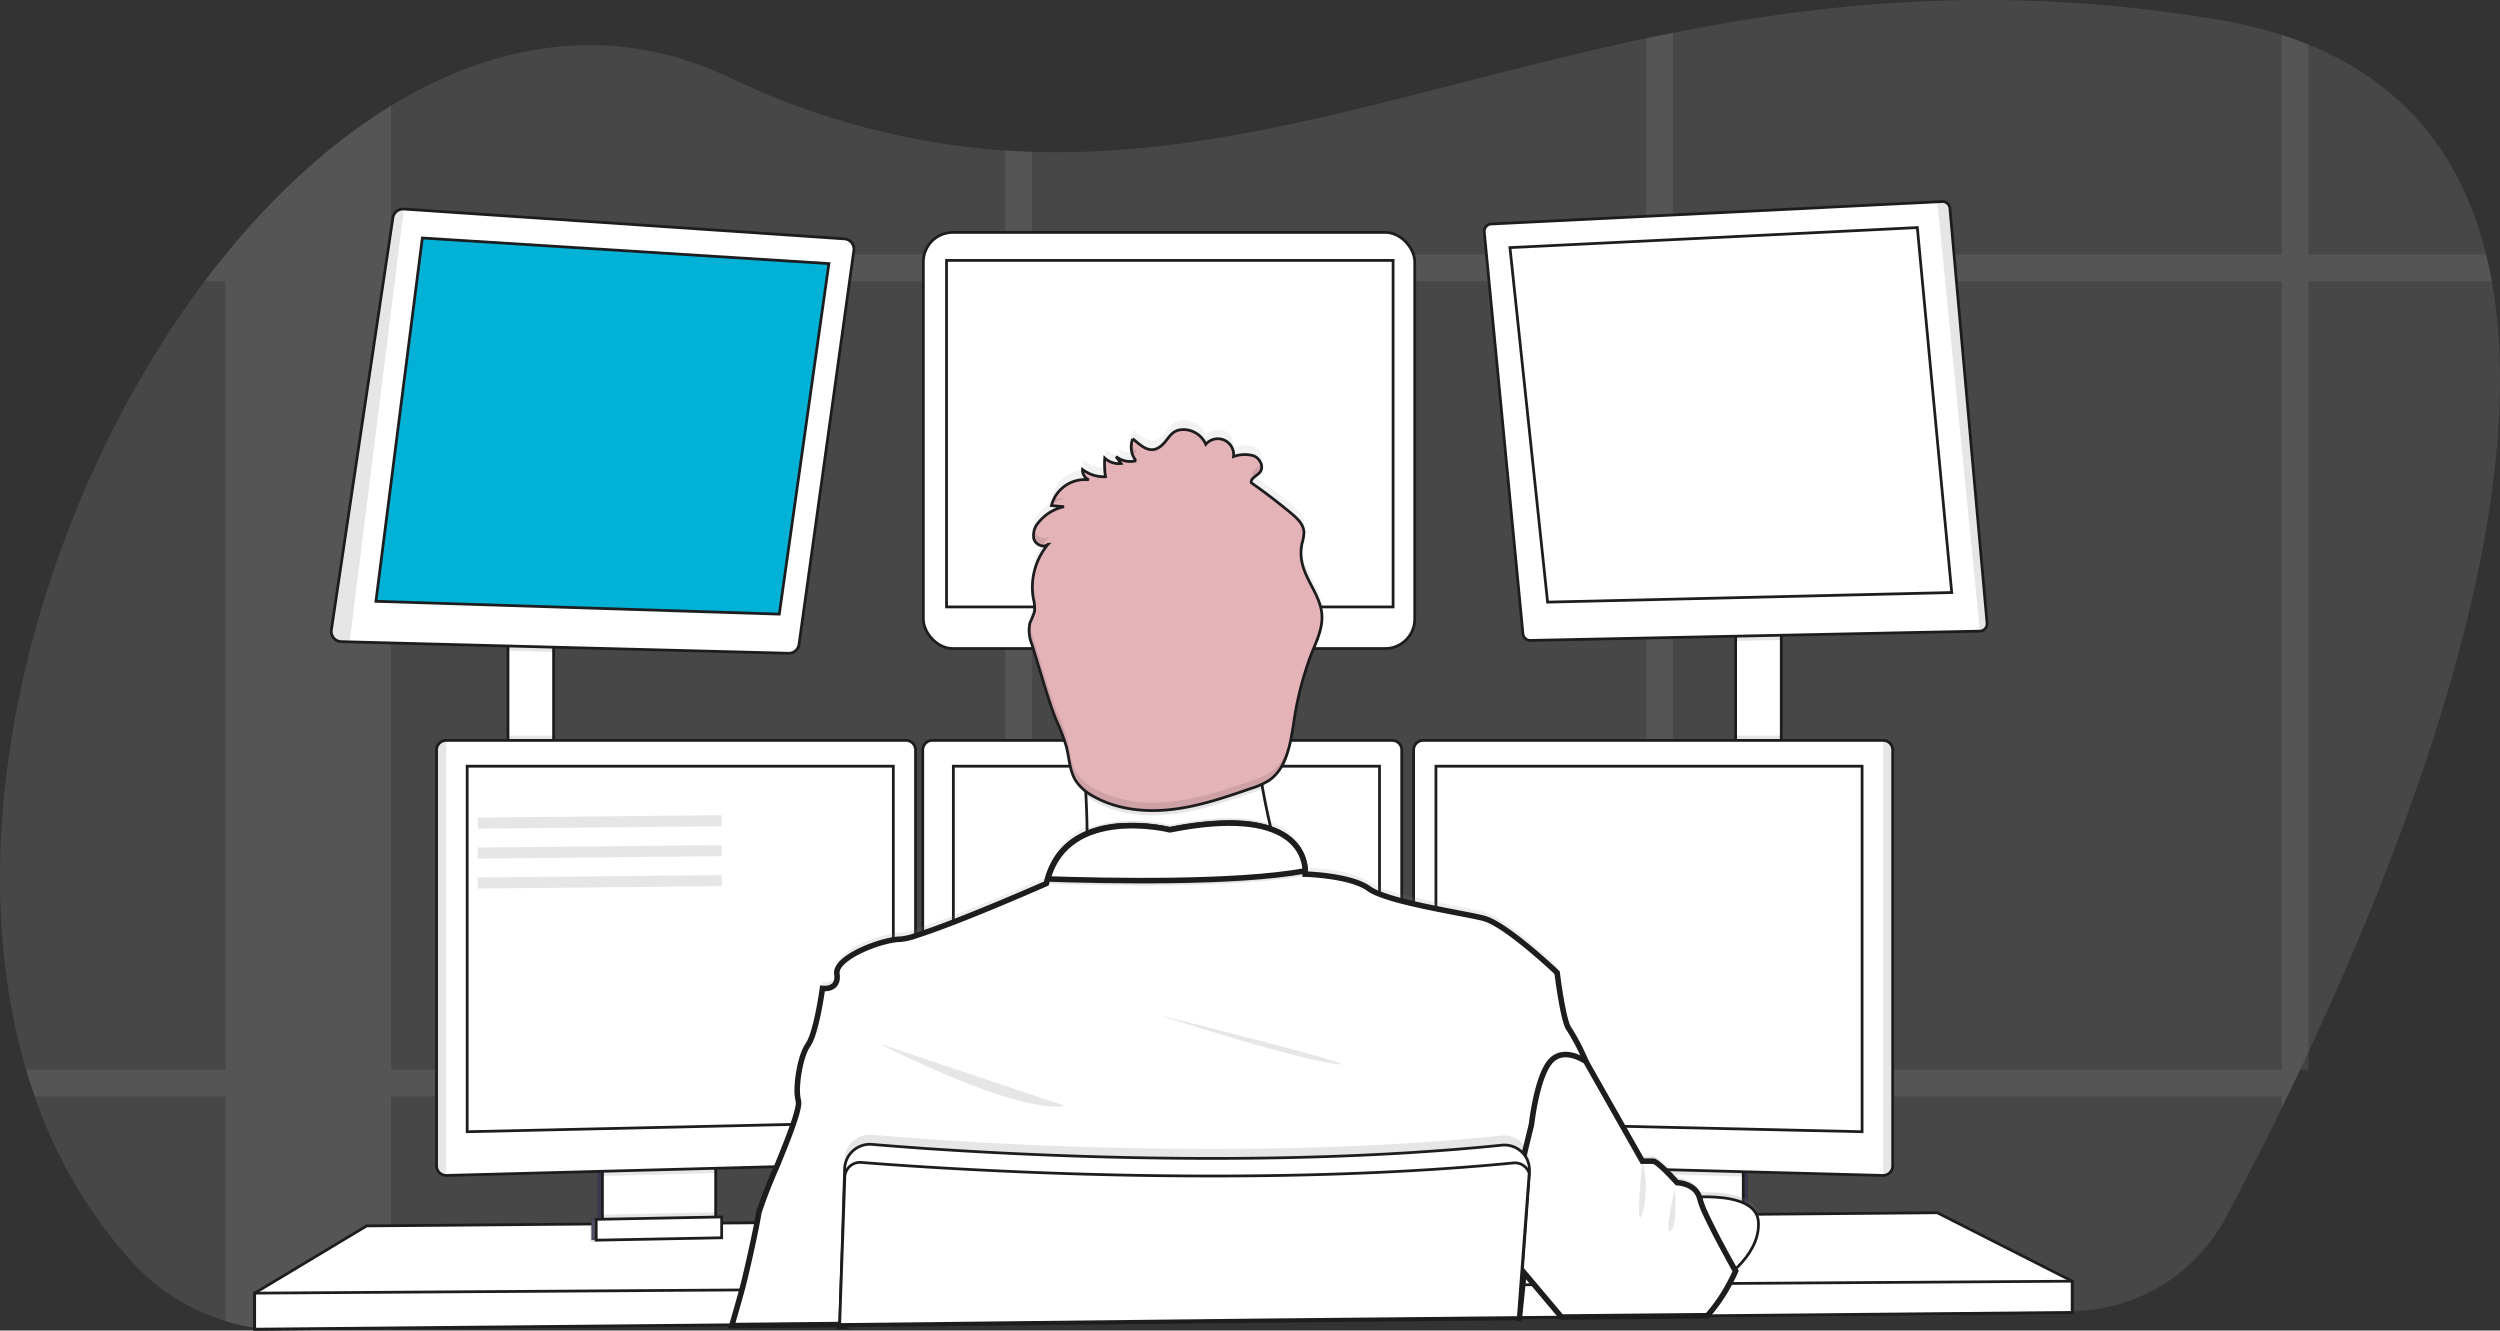
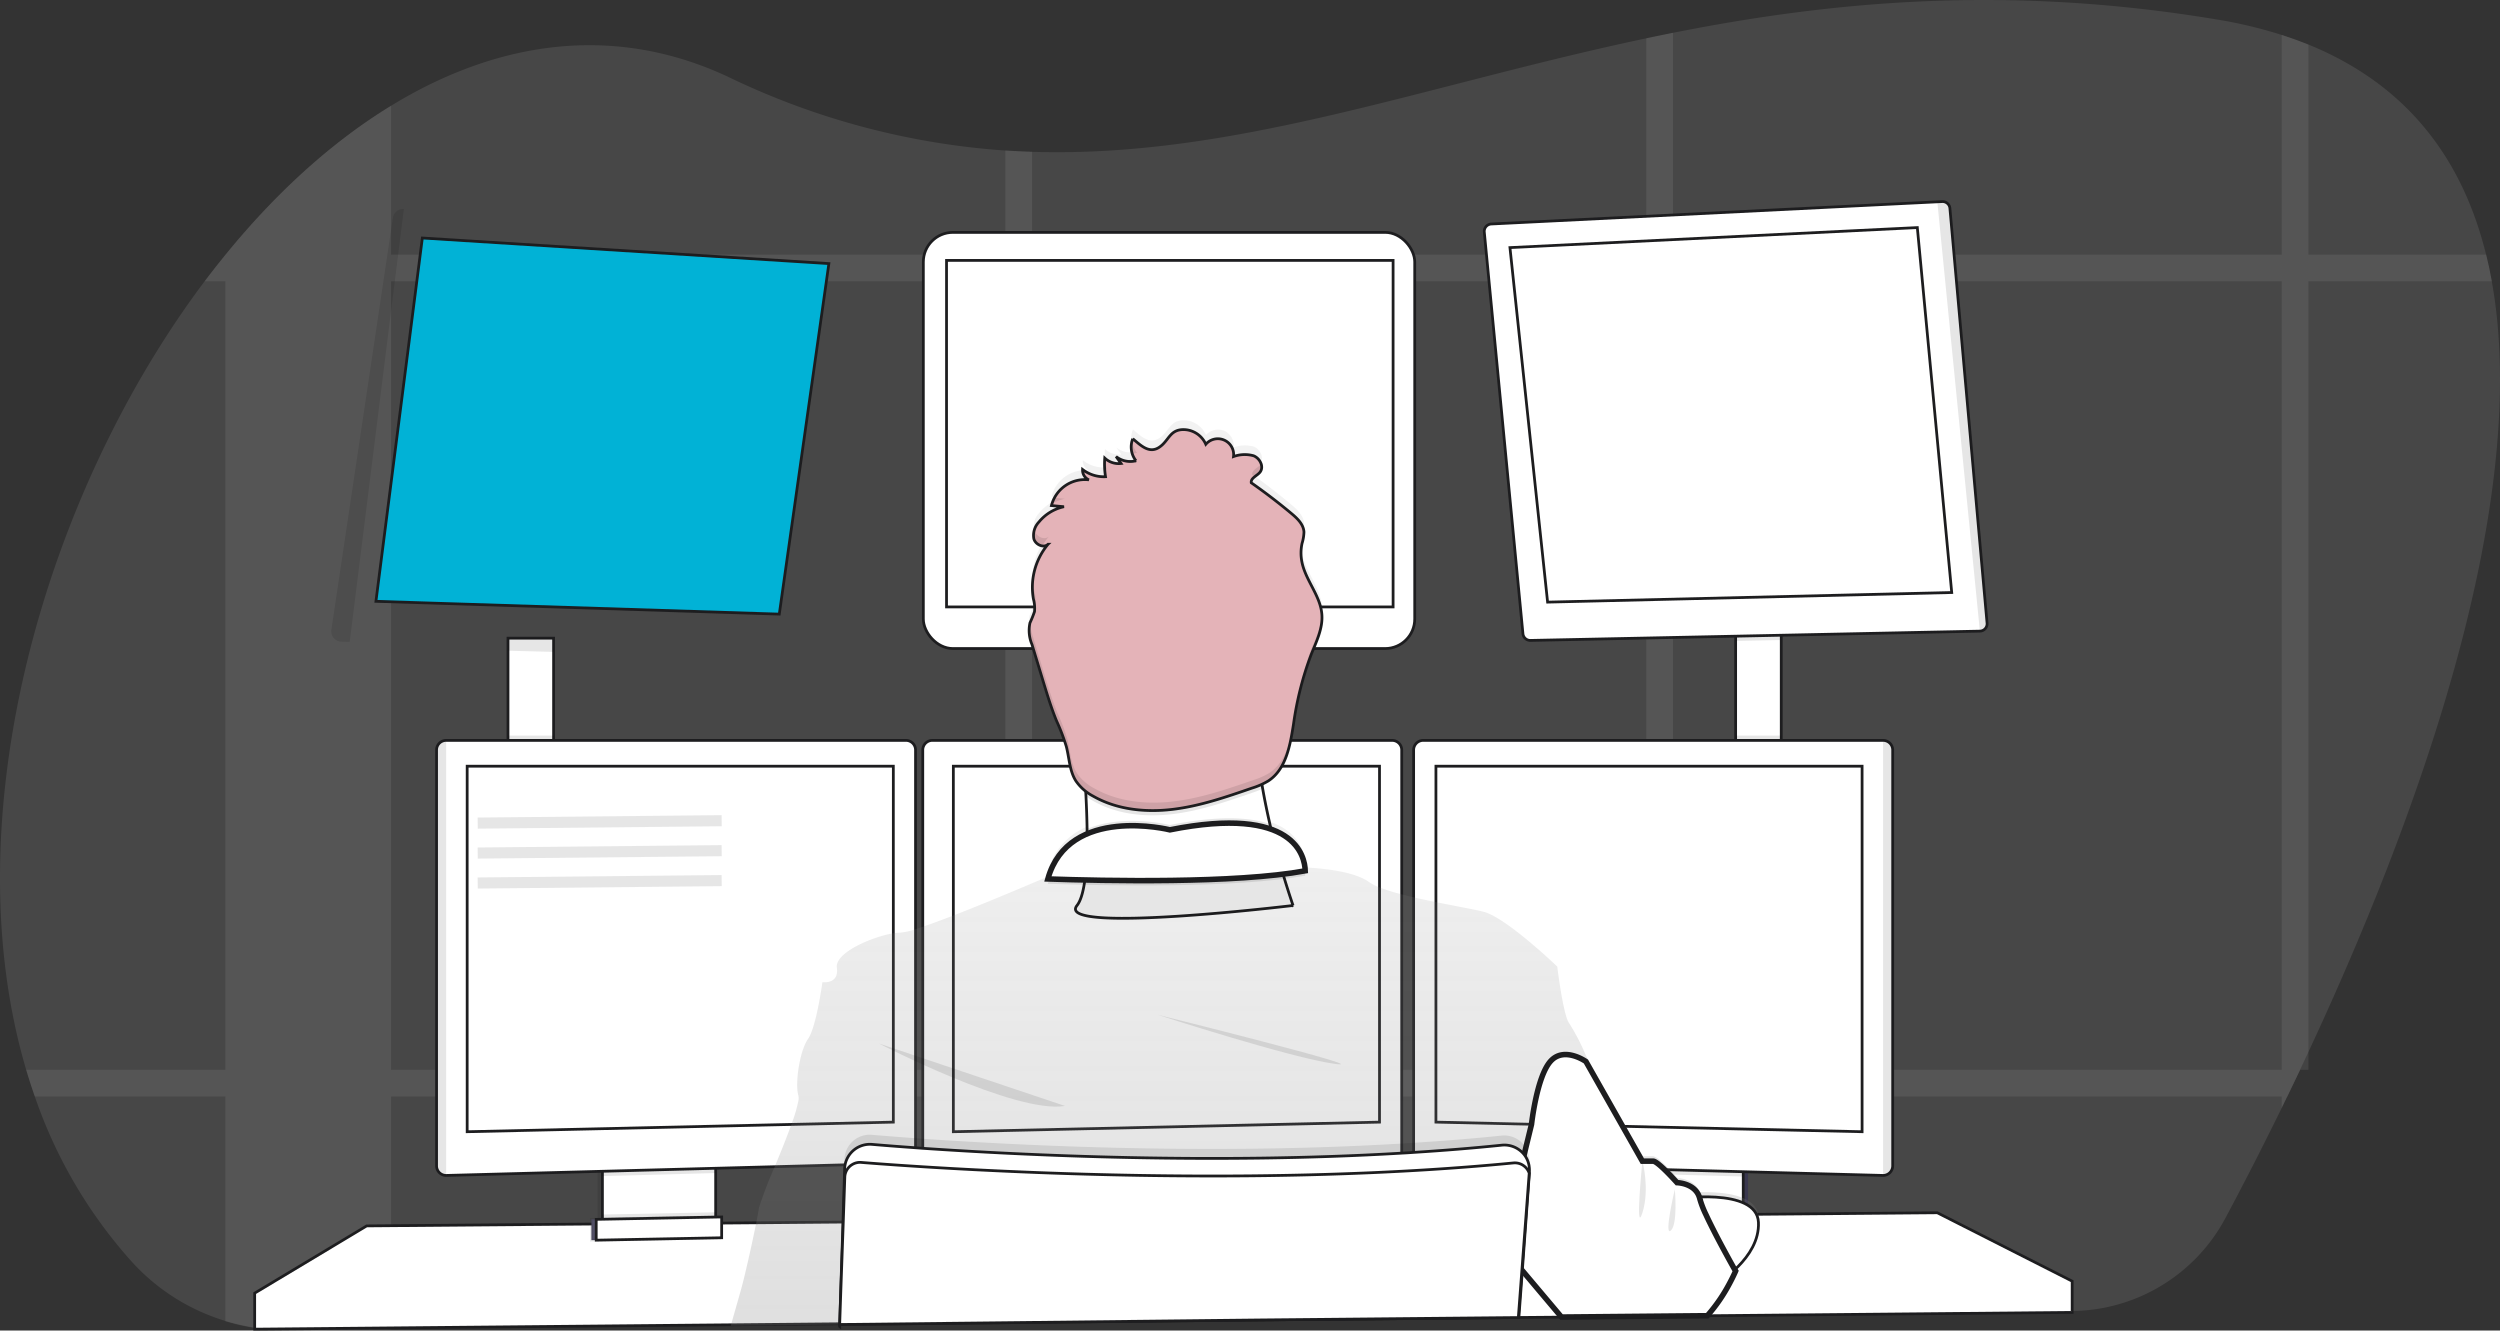
<svg xmlns="http://www.w3.org/2000/svg" width="450.979" height="240.023" viewBox="0 0 450.979 240.023">
  <rect x="0" y="0" width="450.979" height="240.023" fill="#333333" stroke="none" />
  <defs>
    <linearGradient id="linear-gradient" x1="0.5" y1="1" x2="0.5" y2="-0.001" gradientUnits="objectBoundingBox">
      <stop offset="0" stop-color="gray" stop-opacity="0.251" />
      <stop offset="0.54" stop-color="gray" stop-opacity="0.122" />
      <stop offset="1" stop-color="gray" stop-opacity="0.102" />
    </linearGradient>
  </defs>
  <g id="undraw_programming_2svr" transform="translate(-0.015 -0.032)">
    <path id="Path_22269" data-name="Path 22269" d="M495.766,362.72q-.754,1.624-1.5,3.2-1.169,2.456-2.308,4.816c-.338.7-.676,1.382-1,2.066-3.725,7.61-7.2,14.34-10.156,19.875a31.707,31.707,0,0,1-27.636,16.761l-65.68.715h-.693l-5.63.061-4.816.052-14.769.16h-.6l-7.519.082h-.23l-46.342.5-41.366.433-4.812.052-29.884.325h-.035l-19.381.208H211.2l-61.284.663-18.333.2a38.141,38.141,0,0,1-11.551-1.654,37.416,37.416,0,0,1-16.93-10.719,86.6,86.6,0,0,1-17.467-29.78q-.836-2.378-1.559-4.816c-13.344-45.108,2.923-103.3,32.2-142.248q1.841-2.443,3.742-4.764l.03-.035c9-11.053,19.1-20.287,29.854-26.852,19.057-11.655,40.17-14.938,60.938-5.154A136.314,136.314,0,0,0,260.72,200.1c1.607.1,3.214.182,4.812.23,36.48,1.148,70.669-12,110.818-20.481,1.6-.338,3.2-.671,4.816-.987,28.641-5.7,60.414-8.705,98.2-2.386a81.9,81.9,0,0,1,11.59,2.772q2.5.806,4.816,1.732c18.034,7.337,27.87,20.893,32.05,37.879q.593,2.365,1.026,4.812C536.252,264.531,514.55,322.489,495.766,362.72Z" transform="translate(-79.34 -172.91)" fill="#fff" opacity="0.1" />
    <g id="Group_32423" data-name="Group 32423" transform="translate(4.731 5.94)" opacity="0.1">
      <path id="Path_22270" data-name="Path 22270" d="M203.124,217V437.718l-18.333.2a38.144,38.144,0,0,1-11.551-1.654V243.852h.03C182.275,232.787,192.37,223.553,203.124,217Z" transform="translate(-137.297 -203.825)" fill="#dbdbdb" />
      <path id="Path_22271" data-name="Path 22271" d="M577.191,283.8H164.6q1.841-2.443,3.742-4.764V279H576.165Q576.758,281.352,577.191,283.8Z" transform="translate(-132.399 -238.973)" fill="#dbdbdb" />
      <path id="Path_22272" data-name="Path 22272" d="M1034.52,189.22V374.155h-1.5q-1.169,2.456-2.308,4.816c-.338.7-.676,1.382-1,2.066V187.47Q1032.2,188.276,1034.52,189.22Z" transform="translate(-622.821 -187.085)" fill="#dbdbdb" />
      <path id="Path_22273" data-name="Path 22273" d="M769.906,186.58V417.965l-4.816.052V187.567Q767.487,187.061,769.906,186.58Z" transform="translate(-472.815 -186.58)" fill="#dbdbdb" />
      <path id="Path_22274" data-name="Path 22274" d="M502.922,235.85V447.022l-4.812.052V235.62C499.717,235.724,501.324,235.785,502.922,235.85Z" transform="translate(-321.465 -214.381)" fill="#dbdbdb" />
      <path id="Path_22275" data-name="Path 22275" d="M500.442,618.52q-1.169,2.456-2.308,4.816H91.809q-.836-2.378-1.559-4.816Z" transform="translate(-90.25 -431.446)" fill="#dbdbdb" />
    </g>
    <rect id="Rectangle_8036" data-name="Rectangle 8036" width="8.229" height="24.973" transform="translate(91.651 115.152)" fill="#fff" stroke="#1d1d1f" stroke-width="0.5" />
    <rect id="Rectangle_8037" data-name="Rectangle 8037" width="8.229" height="26.419" transform="translate(313.109 113.852)" fill="#fff" stroke="#1d1d1f" stroke-width="0.5" />
    <path id="Path_22276" data-name="Path 22276" d="M433.959,517.493v5.63l-65.8.606-.7.013-25.007.229-.6.009-7.6.065h-.225l-46.333.429-76.057.706h-.065l-19.338.182h-.208l-85.928.788v-6.5l20.2-12.127,40.538-.338h1.152l.866-.013,19.464-.16h2.014l6.241-.052h.165l15.4-.13h.126l120.145-1.03,2.941-.022h.294l2.243-.022,16.306-.134.866-.013.8-.009h.416l5.072-.039,1-.013,1.347-.009,4.223-.039,6.7-.056.866-.009,1.507-.009h.281l32.357-.277Z" transform="translate(-60.142 -286.348)" fill="#65617d" />
    <path id="Path_22277" data-name="Path 22277" d="M433.959,517.493v5.63l-65.8.606-.7.013-25.007.229-.6.009-7.6.065h-.225l-46.333.429-76.057.706h-.065l-19.338.182h-.208l-85.928.788v-6.5l20.2-12.127,40.538-.338h1.152l.866-.013,19.464-.16h2.014l6.241-.052h.165l15.4-.13h.126l120.145-1.03,2.941-.022h.294l2.243-.022,16.306-.134.866-.013.8-.009h.416l5.072-.039,1-.013,1.347-.009,4.223-.039,6.7-.056.866-.009,1.507-.009h.281l32.357-.277Z" transform="translate(-60.142 -286.348)" fill="#fff" stroke="#1d1d1f" stroke-width="0.5" />
-     <path id="Path_22278" data-name="Path 22278" d="M348.7,656.57v10.607a2.655,2.655,0,0,1-1.516,2.4,2.6,2.6,0,0,1-1.083.26l-15.115.321a2.6,2.6,0,0,1-1.169-.247,2.65,2.65,0,0,1-1.546-2.412V656.57Z" transform="translate(-220.452 -447.076)" fill="#3f3d56" />
    <path id="Path_22279" data-name="Path 22279" d="M348.7,656.57v10.607a2.655,2.655,0,0,1-1.516,2.4,2.6,2.6,0,0,1-1.083.26l-15.115.321a2.6,2.6,0,0,1-1.169-.247,2.65,2.65,0,0,1-1.546-2.412V656.57Z" transform="translate(-220.452 -447.076)" opacity="0.1" />
    <path id="Path_22280" data-name="Path 22280" d="M350.7,656.57v10.607a2.655,2.655,0,0,1-1.516,2.4,2.6,2.6,0,0,1-1.083.26l-15.115.321a2.6,2.6,0,0,1-1.169-.247,2.65,2.65,0,0,1-1.546-2.412V656.57Z" transform="translate(-221.585 -447.076)" fill="#fff" stroke="#1d1d1f" stroke-width="0.5" />
    <rect id="Rectangle_8038" data-name="Rectangle 8038" width="20.429" height="13.643" transform="translate(294.919 209.494)" fill="#3f3d56" />
    <rect id="Rectangle_8039" data-name="Rectangle 8039" width="20.429" height="13.643" transform="translate(294.919 209.494)" opacity="0.1" />
    <rect id="Rectangle_8040" data-name="Rectangle 8040" width="20.429" height="13.643" transform="translate(294.053 209.494)" fill="#fff" stroke="#1d1d1f" stroke-width="0.5" />
    <path id="Path_22281" data-name="Path 22281" d="M219.829,265.82v2.48l-8.229-.212V265.82Z" transform="translate(-119.949 -150.673)" opacity="0.1" />
-     <path id="Path_22282" data-name="Path 22282" d="M311.6,267.5l-9.888,71.029a1.862,1.862,0,0,1-1.893,1.607l-79.171-2.053-1.5-.039a1.862,1.862,0,0,1-1.8-2.109l11.1-74.355a1.862,1.862,0,0,1,1.967-1.58l79.457,5.379A1.858,1.858,0,0,1,311.6,267.5Z" transform="translate(-157.561 -222.261)" fill="#fff" stroke="#1d1d1f" stroke-width="0.5" />
    <path id="Path_22283" data-name="Path 22283" d="M164.972,99.16,156.6,164.7l72.761,2.308,8.948-63.233Z" transform="translate(-88.77 -56.194)" fill="#01b2d6" stroke="#1d1d1f" stroke-width="0.5" />
    <rect id="Rectangle_8041" data-name="Rectangle 8041" width="88.643" height="75.07" rx="5.33" transform="translate(166.577 41.953)" fill="#fff" stroke="#1d1d1f" stroke-width="0.5" />
    <rect id="Rectangle_8042" data-name="Rectangle 8042" width="80.557" height="62.51" transform="translate(170.761 47.007)" fill="#fff" stroke="#1d1d1f" stroke-width="0.5" />
    <path id="Path_22284" data-name="Path 22284" d="M731.159,262.82v1.641l-8.229.169v-1.81Z" transform="translate(-409.821 -148.972)" opacity="0.1" />
    <path id="Path_22285" data-name="Path 22285" d="M788.272,332.963a1.334,1.334,0,0,1-1.3,1.421L705.9,336.06a1.334,1.334,0,0,1-1.356-1.208L697.572,262.4a1.334,1.334,0,0,1,1.265-1.46l80.462-4,.866-.043a1.33,1.33,0,0,1,1.4,1.213Z" transform="translate(-429.804 -220.501)" fill="#fff" stroke="#1d1d1f" stroke-width="0.5" />
    <path id="Path_22286" data-name="Path 22286" d="M628.93,98.432l73.485-3.612,6.206,65.832-72.9,1.732Z" transform="translate(-356.532 -53.733)" fill="#fff" stroke="#1d1d1f" stroke-width="0.5" />
    <path id="Path_22287" data-name="Path 22287" d="M895.254,332.963a1.334,1.334,0,0,1-1.3,1.421l-7.675-77.443.866-.043a1.33,1.33,0,0,1,1.4,1.213Z" transform="translate(-536.786 -220.501)" opacity="0.1" />
    <path id="Path_22288" data-name="Path 22288" d="M230.428,259.993l-9.775,78.08-1.5-.039a1.862,1.862,0,0,1-1.8-2.109l11.1-74.355A1.862,1.862,0,0,1,230.428,259.993Z" transform="translate(-157.561 -222.254)" opacity="0.1" />
    <rect id="Rectangle_8043" data-name="Rectangle 8043" width="8.229" height="7.397" transform="translate(91.651 132.727)" opacity="0.1" />
    <path id="Path_22289" data-name="Path 22289" d="M271.359,483.65v2.15l-20.429.546v-2.7Z" transform="translate(-142.245 -274.16)" opacity="0.1" />
    <path id="Path_22290" data-name="Path 22290" d="M347.594,483.031v72.848a1.732,1.732,0,0,1-1.668,1.711l-83,2.209H262.9a1.732,1.732,0,0,1-1.711-1.711V483.031a1.732,1.732,0,0,1,1.711-1.711h82.983a1.732,1.732,0,0,1,1.711,1.711Z" transform="translate(-182.424 -347.727)" fill="#fff" stroke="#1d1d1f" stroke-width="0.5" />
    <path id="Path_22291" data-name="Path 22291" d="M262.922,481.32V559.8H262.9a1.732,1.732,0,0,1-1.711-1.711V483.031a1.732,1.732,0,0,1,1.711-1.711Z" transform="translate(-182.424 -347.727)" opacity="0.1" />
    <path id="Path_22292" data-name="Path 22292" d="M194.6,319.15h76.876v64.208L194.6,385.09Z" transform="translate(-110.312 -180.905)" fill="#fff" stroke="#1d1d1f" stroke-width="0.5" />
    <rect id="Rectangle_8044" data-name="Rectangle 8044" width="8.229" height="7.545" transform="translate(313.109 132.727)" opacity="0.1" />
    <path id="Path_22293" data-name="Path 22293" d="M699.36,483.65v2.776l-20.43-.546v-2.23Z" transform="translate(-384.877 -274.16)" opacity="0.1" />
    <path id="Path_22294" data-name="Path 22294" d="M754.571,483.031v75.057a1.733,1.733,0,0,1-1.732,1.711h0l-83.021-2.209a1.733,1.733,0,0,1-1.667-1.711V483.031a1.732,1.732,0,0,1,1.711-1.711h82.983a1.732,1.732,0,0,1,1.726,1.711Z" transform="translate(-413.129 -347.727)" fill="#fff" stroke="#1d1d1f" stroke-width="0.5" />
    <path id="Path_22295" data-name="Path 22295" d="M865.422,483.031v75.057a1.732,1.732,0,0,1-1.732,1.711h0V481.32h0a1.732,1.732,0,0,1,1.732,1.711Z" transform="translate(-523.98 -347.727)" opacity="0.1" />
    <path id="Path_22296" data-name="Path 22296" d="M674.976,319.15H598.1v64.208l76.876,1.732Z" transform="translate(-339.055 -180.905)" fill="#fff" stroke="#1d1d1f" stroke-width="0.5" />
    <path id="Path_22297" data-name="Path 22297" d="M550.094,483.031v72.848a1.732,1.732,0,0,1-1.667,1.711l-83,2.209h0a1.732,1.732,0,0,1-1.732-1.711V483.031a1.732,1.732,0,0,1,1.711-1.711h82.982A1.732,1.732,0,0,1,550.094,483.031Z" transform="translate(-297.221 -347.727)" fill="#fff" stroke="#1d1d1f" stroke-width="0.5" />
    <path id="Path_22298" data-name="Path 22298" d="M397.1,319.15h76.876v64.208L397.1,385.09Z" transform="translate(-225.109 -180.905)" fill="#fff" stroke="#1d1d1f" stroke-width="0.5" />
-     <path id="Path_22299" data-name="Path 22299" d="M433.959,533.65v5.63l-65.8.606-.7.013-25.007.23-.6.009-7.6.065h-.225l-46.333.429-76.057.706h-.065l-19.338.182h-.208l-85.928.788v-6.5l87.708-.576h.208l17.753-.121h.082l122.6-.81h.4l2.075-.013h.632l32.262-.217,1.906-.009h.424Z" transform="translate(-60.142 -302.505)" fill="#fff" stroke="#1d1d1f" stroke-width="0.5" />
    <circle id="Ellipse_948" data-name="Ellipse 948" cx="22.231" cy="22.231" r="22.231" transform="translate(188.809 95.662)" fill="#fbbebe" />
    <path id="Path_22300" data-name="Path 22300" d="M383.74,511.309a.539.539,0,0,1,.043-.152c.433-1.555,1.2-4.184,1.78-6.284.074-.26.143-.515.208-.758.637-2.369,1.875-7.917,2.564-11.378.243-1.217.433-2.166.472-2.642a72.112,72.112,0,0,1,2.867-7.462c1.035-2.529,2.165-5.292,2.993-7.623a26.588,26.588,0,0,0,1.269-4.266,2.208,2.208,0,0,0,0-.923,6.361,6.361,0,0,1-.208-1.516h0c-.1-2.685.7-6.93,1.94-8.71,1.516-2.166,2.6-10.247,2.6-10.247s2.243.325,2.6-1.529a2.668,2.668,0,0,0,.043-.606,3.214,3.214,0,0,0-.039-.481c-.385-2.7,6.375-5.578,10.178-6.2a8.512,8.512,0,0,1,1.3-.121,11.8,11.8,0,0,0,2.707-.624q.606-.186,1.3-.433c1.594-.537,3.5-1.247,5.522-2.027,7.605-2.949,16.813-6.93,16.813-6.93.065-.307.139-.6.221-.892a12,12,0,0,1,7.081-8.2h0v-.866c0-1.494-.065-3.032-.13-4.565,0-.3-.026-.6-.043-.9v-.489c0-.3-.03-.606-.048-.9l-.078-.061a7.1,7.1,0,0,1-1.7-1.81,6.609,6.609,0,0,1-.615-1.3,39.7,39.7,0,0,1-1.031-4.656l-.078-.321a36.375,36.375,0,0,0-1.732-4.582c-.957-2.347-1.693-4.764-2.425-7.211q-.667-2.222-1.347-4.452l-.684-2.269c-.13-.433-.26-.866-.359-1.3h0a5.728,5.728,0,0,1-.113-.606h0a4.331,4.331,0,0,1,.1-2,13.917,13.917,0,0,1,.572-1.3,3.423,3.423,0,0,0,.217-.6h0a1.3,1.3,0,0,0,.035-.139,2.44,2.44,0,0,0,.048-.468,8,8,0,0,0-.225-1.685.03.03,0,0,1,0-.022,1.1,1.1,0,0,0-.022-.117,11.05,11.05,0,0,1-.156-1.3,12.322,12.322,0,0,1,1.5-6.743l.082-.156a10.926,10.926,0,0,1,.8-1.2h0a6.079,6.079,0,0,1,.433-.528,1.729,1.729,0,0,1-2.4-.624,1.647,1.647,0,0,1-.1-.2,1.591,1.591,0,0,1-.056-.165,3.539,3.539,0,0,1,.918-3.053,8.007,8.007,0,0,1,2.486-2.036h0a1.682,1.682,0,0,1,.173-.091,7.417,7.417,0,0,1,1.143-.459h0a6.523,6.523,0,0,1,.706-.191l-1.607-.147-.65-.061a6.276,6.276,0,0,1,5.63-4.725h.468a5.078,5.078,0,0,1,.68.056,1.923,1.923,0,0,1-1.148-1.875,6.241,6.241,0,0,0,3.98,1.325h.165a12.984,12.984,0,0,1-.147-1.416h0a14.367,14.367,0,0,1,0-1.932,3.655,3.655,0,0,0,2.937.979l-.9-1.256a4.11,4.11,0,0,0,2.841.888l.208-.022a3.029,3.029,0,0,0,.515-.1h.039a3.767,3.767,0,0,1-.23-.325l-.026-.052a4.192,4.192,0,0,1-.433-.9,2.861,2.861,0,0,1-.1-.377h0a3.789,3.789,0,0,1,.2-2.36c1.4,1.169,2.932,2.768,4.764,1.559s1.893-3.426,4.764-3.2a4.417,4.417,0,0,1,3.642,2.651,2.923,2.923,0,0,1,3.322-.758,2.967,2.967,0,0,1,1.68,2.984,5.986,5.986,0,0,1,3.616-.143c1.143.45,1.88,1.91,1.23,2.884a.619.619,0,0,1-.061.087c-.533.689-1.711,1.065-1.585,1.932l.182.13.563.407q3.313,2.391,6.453,5.024c1.074.9,2.217,1.984,2.291,3.391a3.747,3.747,0,0,1-.1,1.027h0c-.069.338-.165.676-.238,1.013a8.451,8.451,0,0,0-.147,2.62h0c.03.256.069.507.117.762.663,3.348,3.339,6.111,3.6,9.528v.243a7.692,7.692,0,0,1-.03,1.1,23.379,23.379,0,0,1-1.94,6.063c-.048.121-.1.243-.139.364a60.342,60.342,0,0,0-3.032,12.2,43.408,43.408,0,0,1-.866,4.37,11.576,11.576,0,0,1-2.2,4.517,7.02,7.02,0,0,1-1.455,1.3,8.086,8.086,0,0,1-1.148.611v.026c.048.264.087.528.134.793.026.139.048.277.074.433h0a.06.06,0,0,0,0,.026c.364,2.049.78,4.054,1.217,5.96l.221.948c5.457,1.971,6.1,6.007,6.141,7.553a4.178,4.178,0,0,1,0,.619s8.229.217,11.477,2.6a8.807,8.807,0,0,0,1.953,1,35.939,35.939,0,0,0,4.006,1.252c.7.182,1.425.36,2.166.533,1.3.3,2.677.589,4.006.866,3.547.715,6.886,1.3,8.58,1.732,4.041,1.022,13.283,9.883,13.283,9.883s1.083,8.939,2.165,10.243a38.624,38.624,0,0,1,3.032,5.886l7.164,12.738,3.032,5.357h1.949a3.313,3.313,0,0,1,1.39.91c.515.459,1.087,1.031,1.59,1.551l.832.888.52.576s3.149.078,4,2.568c2.564-.074,5.713.1,7.917,1.083a6.122,6.122,0,0,1,.866.468,3.76,3.76,0,0,1,1.789,2.451,3.632,3.632,0,0,1,.078.624v.736c-.156,3.279-2.291,6.007-4.253,7.843l.139.247s-.065.156-.191.433c-.035.082-.078.173-.126.277h0c-.256.546-.663,1.364-1.2,2.321a27.42,27.42,0,0,1-4.145,5.7l-.126.13-25.007.23-.074-.087-4.851-5.786-2.412-2.876-.074-.091-.069.689-.234,2.3-.563,5.548-.03.277v.074l-.065.641.048-.641h-.126l-46.342.433-76.062.84v.364h-.061v-.37l-19.381.208Z" transform="translate(-251.897 -272.139)" fill="url(#linear-gradient)" />
    <path id="Path_22301" data-name="Path 22301" d="M566.557,487.7s-43.094,5.2-38.979,0c1.49-1.88,1.9-7.449,1.819-13.794-.026-1.927-.1-3.924-.2-5.912-.476-9.528-1.624-18.84-1.624-18.84s37.68-17.757,33.349-3.681c-1.732,5.687-1.165,13.673.152,21.17.385,2.187.832,4.331,1.3,6.367a149.3,149.3,0,0,0,4.179,14.691Z" transform="translate(-333.282 -324.326)" fill="#fff" stroke="#1d1d1f" stroke-width="0.5" />
    <path id="Path_22302" data-name="Path 22302" d="M566.557,529.494s-43.094,5.2-38.979,0c1.49-1.88,1.9-7.449,1.819-13.794,6.57-2.806,14.929-.715,14.929-.715,8.8-1.754,14.444-1.412,18.052-.182a149.3,149.3,0,0,0,4.179,14.691Z" transform="translate(-333.282 -366.125)" opacity="0.1" />
-     <path id="Path_22303" data-name="Path 22303" d="M403.621,606.562V606.2l76.061-.827,46.342-.433h.13l-.048.641.065-.641h.082v-.074l.593-5.825.225-2.2.069-.689.061-.576,2.677-8.926,2.677-8.913,2.252-7.506,3.439-11.469a38.491,38.491,0,0,0-3.032-5.847c-1.083-1.3-2.166-10.178-2.166-10.178s-9.242-8.8-13.283-9.818c-1.693-.433-5.037-1.009-8.588-1.732-1.33-.269-2.694-.554-4.006-.866-.741-.169-1.468-.346-2.166-.524a38.048,38.048,0,0,1-4-1.246,8.969,8.969,0,0,1-1.949-.992c-3.183-2.334-11.161-2.6-11.469-2.6h0a.2.2,0,0,1,0-.03v-.039a4.453,4.453,0,0,0,0-.546,3.481,3.481,0,0,0-.039-.606.546.546,0,0,0-.03-.216c-.022-.156-.048-.32-.087-.494a2.144,2.144,0,0,0-.052-.23,7.454,7.454,0,0,0-.541-1.511c-.03-.069-.069-.143-.1-.212a7.9,7.9,0,0,0-.736-1.139c-.056-.074-.117-.152-.182-.225a8.476,8.476,0,0,0-1.178-1.143c-.117-.091-.238-.186-.364-.273a2.034,2.034,0,0,0-.221-.156l-.385-.251-.36-.208c-.316-.173-.65-.342-1.013-.5-.113-.052-.234-.1-.355-.147l-.472-.182h-.026l-.325-.13c-.247-.082-.5-.156-.762-.23l-.4-.1-.433-.1-.433-.091c-.433-.087-.9-.165-1.382-.225l-.494-.061-.507-.052-.524-.043-.745-.043-.866-.03a54.026,54.026,0,0,0-11.376,1.21,31.3,31.3,0,0,0-7.894-.73h-.377l-.433.026h-.29l-.559.052a4.143,4.143,0,0,0-.563.065c-.186.026-.381.048-.567.078l-.286.048c-.282.048-.567.1-.866.16q-.143.026-.286.065c-.377.082-.754.182-1.126.294-.186.052-.372.113-.559.178a1.894,1.894,0,0,0-.277.1l-.277.1-.273.108-.325.13c-.165.069-.325.143-.485.221-.091.039-.182.082-.269.13s-.178.087-.26.134a12.016,12.016,0,0,0-2.69,1.9l-.221.212-.217.221c-.074.074-.143.152-.212.23a10.314,10.314,0,0,0-.788.974c-.069.091-.134.182-.2.277a11.565,11.565,0,0,0-.745,1.265c-.056.1-.108.212-.16.316a14.164,14.164,0,0,0-.866,2.274q-.121.433-.221.866s-9.169,4.045-16.774,6.973c-2.023.779-3.928,1.485-5.522,2.018-.463.156-.9.3-1.3.433a11.558,11.558,0,0,1-2.707.624,8.533,8.533,0,0,0-1.3.121c-3.5.567-9.485,3.032-10.139,5.5a1.6,1.6,0,0,0-.043.606v.048c.433,3.032-2.6,2.6-2.6,2.6s-1.083,8.012-2.6,10.178c-1.1,1.559-1.845,5.037-1.94,7.662h0a8.5,8.5,0,0,0,.191,2.438v.061c.173.58-.243,2.165-.948,4.2-.767,2.231-1.884,5-2.958,7.618a88.715,88.715,0,0,0-3.24,8.324c-.039.351-.152.979-.308,1.789-.632,3.3-2.036,9.585-2.729,12.127-.515,1.9-1.265,4.5-1.78,6.28a.608.608,0,0,1-.043.152l19.416-.191v.364h.061Z" transform="translate(-252.141 -367.24)" fill="#fff" stroke="#1d1d1f" stroke-width="1" />
    <path id="Path_22304" data-name="Path 22304" d="M445.44,607.57s24.687,12.777,33.566,11.261Z" transform="translate(-286.875 -419.298)" opacity="0.1" />
    <path id="Path_22305" data-name="Path 22305" d="M561.44,595.57s24.037,7.8,32.05,8.879S561.44,595.57,561.44,595.57Z" transform="translate(-352.635 -412.495)" opacity="0.1" />
    <path id="Path_22306" data-name="Path 22306" d="M562.229,526.382c-12.56,2.313-36.207,1.815-46.429,1.464,3.746-13.426,22.015-8.861,22.015-8.861C560.427,514.471,562.159,523.835,562.229,526.382Z" transform="translate(-326.762 -368.392)" opacity="0.1" />
    <path id="Path_22307" data-name="Path 22307" d="M562.229,524.382c-12.56,2.313-36.207,1.815-46.429,1.464,3.746-13.426,22.015-8.861,22.015-8.861C560.427,512.471,562.159,521.835,562.229,524.382Z" transform="translate(-326.762 -367.258)" fill="#fff" stroke="#1d1d1f" stroke-width="1" />
    <path id="Path_22308" data-name="Path 22308" d="M776.94,671.815s14.795-2.274,15.085,4.223-7.545,11.035-7.545,11.035Z" transform="translate(-474.801 -455.5)" fill="#fff" stroke="#1d1d1f" stroke-width="0.5" />
    <path id="Path_22309" data-name="Path 22309" d="M561.406,466.638a20.385,20.385,0,0,1-1.949.754c-4.669,1.611-9.377,3.235-14.292,3.824s-10.074.069-14.362-2.382a12.462,12.462,0,0,1-1.3-.845c-.476-9.528-1.624-18.84-1.624-18.84s37.68-17.757,33.349-3.681C559.505,451.154,560.09,459.141,561.406,466.638Z" transform="translate(-333.61 -324.327)" opacity="0.1" />
    <path id="Path_22310" data-name="Path 22310" d="M527.238,357.478a4.1,4.1,0,0,1-3.6-.758l.9,1.252A3.668,3.668,0,0,1,521.6,357a14.76,14.76,0,0,0,.139,3.357,6.288,6.288,0,0,1-4.14-1.3,1.914,1.914,0,0,0,1.143,1.867,6.211,6.211,0,0,0-6.757,4.639l2.261.208a8,8,0,0,0-4.522,2.759,3.5,3.5,0,0,0-.918,3.032c.3,1.057,1.767,1.732,2.564.979a12.1,12.1,0,0,0-2.642,9.87,6.266,6.266,0,0,1,.2,2.278,19.355,19.355,0,0,1-.819,2.031,6.417,6.417,0,0,0,.364,3.9L510.5,397.3c.736,2.412,1.468,4.829,2.43,7.164a35.55,35.55,0,0,1,1.732,4.552c.546,2.1.567,4.392,1.732,6.224a8.633,8.633,0,0,0,3.11,2.741c4.283,2.451,9.459,2.971,14.362,2.382s9.606-2.213,14.271-3.824a13.425,13.425,0,0,0,2.963-1.3c3.227-2.113,3.945-6.436,4.548-10.243a58.164,58.164,0,0,1,3.157-12.473c.944-2.378,2.166-4.79,1.958-7.337-.264-3.383-2.941-6.124-3.6-9.45a8.231,8.231,0,0,1,.03-3.365,7.654,7.654,0,0,0,.342-2.036c-.074-1.395-1.217-2.469-2.291-3.365q-3.5-2.919-7.215-5.518c-.126-.866,1.052-1.239,1.585-1.923.754-.966-.026-2.5-1.169-2.949a5.986,5.986,0,0,0-3.617.143,2.854,2.854,0,0,0-5-2.213,4.418,4.418,0,0,0-3.647-2.633c-2.871-.225-2.928,1.971-4.764,3.179s-3.352-.385-4.764-1.546a4.019,4.019,0,0,0,.581,3.97Z" transform="translate(-322.296 -274.332)" fill="#e4b3b8" stroke="#1d1d1f" stroke-width="0.5" />
    <path id="Path_22311" data-name="Path 22311" d="M747.094,648.612s-.385.918-1.1,2.248a29.889,29.889,0,0,1-3.9,5.7l-.117.126h-.7l-25.007.229h-.6l-.074-.087-4.851-5.756-1.828-2.17-.074-.091-.156-.182-.087-.1-.113-.134-3.556-4.219,1.3-5.414,2.213-9.121.056-.221.433-1.732.307-1.3,1.031-4.236s.932-8.495,3.385-11.326,6.429,0,6.429,0l6.622,11.694,3.556,6.28h1.949c.368,0,1.213.71,2.062,1.529.3.29.606.6.866.866.771.8,1.382,1.481,1.382,1.481s3.157.069,4.006,2.555a3.014,3.014,0,0,1,.108.368,17.469,17.469,0,0,0,1.1,2.841c.559,1.217,1.26,2.6,1.971,3.98,1.321,2.534,2.664,4.946,3.157,5.821l.061.108Z" transform="translate(-433.985 -419.303)" fill="#fff" stroke="#1d1d1f" stroke-width="1" />
    <path id="Path_22312" data-name="Path 22312" d="M553.444,650.572l-.043.619v.043l-.074,1-.576,8.017-.7,9.658-.2,2.72-.433,5.821v.074l-46.342.433-76.049.823v.364h-.061v-.485l.2-6.219.372-12.153.32-10.3.03-1.026a4.56,4.56,0,0,1,4.946-4.4c2.044.173,4.7.385,7.874.611l1.3.1c18.333,1.273,52.215,2.919,86.4.866.719-.039,1.442-.082,2.165-.134,5.3-.334,10.6-.762,15.843-1.3a4.56,4.56,0,0,1,5.024,4.864Z" transform="translate(-277.538 -440.818)" opacity="0.1" />
    <path id="Path_22313" data-name="Path 22313" d="M429.08,682.425v-.364l76.062-.827,46.342-.433h.13v-.074l.433-5.821.186-2.6.71-9.792.559-7.753v-.191a4.6,4.6,0,0,0-.048-1.07.136.136,0,0,0,0-.043,4.5,4.5,0,0,0-.866-2.01,4.565,4.565,0,0,0-4.08-1.732c-5.245.537-10.542.966-15.843,1.3-.723.052-1.447.1-2.166.134-34.189,2.031-68.071.385-86.4-.866l-1.3-.1c-3.175-.225-5.83-.433-7.874-.611a4.565,4.565,0,0,0-4.868,3.694,4.769,4.769,0,0,0-.078.71l-.294,9.6-.4,12.157-.191,6.219v.485Z" transform="translate(-277.6 -443.103)" fill="#fff" stroke="#1d1d1f" stroke-width="0.5" />
    <path id="Path_22314" data-name="Path 22314" d="M551.525,685.07l-46.342.433-76.075.823V686.2l.212-6.219.433-12.153.277-8.077a2.754,2.754,0,0,1,1.325-2.274,2.705,2.705,0,0,1,1.637-.39c.91.074,2.027.16,3.331.256,2.118.156,4.729.338,7.77.528,5.63.355,12.694.736,20.789,1.048,22.521.866,52.925,1.156,81.8-1.373,1.3-.113,2.642-.238,3.954-.364a2.71,2.71,0,0,1,1.507.286,2.228,2.228,0,0,1,.373.234,2.66,2.66,0,0,1,.866,1.066,1.54,1.54,0,0,1,.108.264Z" transform="translate(-277.618 -447.364)" fill="#fff" stroke="#1d1d1f" stroke-width="0.5" />
    <path id="Path_22315" data-name="Path 22315" d="M350.7,677.87v1.382a2.655,2.655,0,0,1-1.516,2.4l-17.367.333a2.651,2.651,0,0,1-1.546-2.412v-1.3Z" transform="translate(-221.585 -459.151)" opacity="0.1" />
    <path id="Path_22316" data-name="Path 22316" d="M268.98,510.655l-22.63.433v-3.755l22.63-.433Z" transform="translate(-139.649 -287.34)" fill="#3f3d56" />
    <path id="Path_22317" data-name="Path 22317" d="M268.98,510.655l-22.63.433v-3.755l22.63-.433Z" transform="translate(-139.649 -287.34)" fill="#fff" stroke="#1d1d1f" stroke-width="0.5" opacity="0.1" />
    <path id="Path_22318" data-name="Path 22318" d="M270.98,510.655l-22.63.433v-3.755l22.63-.433Z" transform="translate(-140.783 -287.34)" fill="#fff" stroke="#1d1d1f" stroke-width="0.5" />
    <g id="Group_32424" data-name="Group 32424" transform="translate(185.801 79.845)" opacity="0.1">
      <path id="Path_22319" data-name="Path 22319" d="M551.794,359.1a4.222,4.222,0,0,1-.819-1.88,4.111,4.111,0,0,0,.182,1.992A3.9,3.9,0,0,0,551.794,359.1Z" transform="translate(-532.475 -357.22)" />
      <path id="Path_22320" data-name="Path 22320" d="M540.02,366.1a15.234,15.234,0,0,1-.16-1.6v1.607Z" transform="translate(-526.202 -361.347)" />
      <path id="Path_22321" data-name="Path 22321" d="M621.691,396.808a7.95,7.95,0,0,1,.156-1.148,7.789,7.789,0,0,0,.346-2.031,2.68,2.68,0,0,0-.069-.459c-.074.4-.191.8-.277,1.191a8.287,8.287,0,0,0-.156,2.447Z" transform="translate(-572.575 -377.6)" />
      <path id="Path_22322" data-name="Path 22322" d="M600.918,367.8l.472.342a8.541,8.541,0,0,0,1.113-.961,1.589,1.589,0,0,0,.165-1.576,1.3,1.3,0,0,1-.165.277C601.97,366.561,600.792,366.938,600.918,367.8Z" transform="translate(-560.81 -361.971)" />
      <path id="Path_22323" data-name="Path 22323" d="M518.267,380.29a5.332,5.332,0,0,0-.377.987,7.861,7.861,0,0,1,2.166-.819Z" transform="translate(-513.747 -370.298)" />
      <path id="Path_22324" data-name="Path 22324" d="M531.479,368.713a6.432,6.432,0,0,1-.814-.533,1.845,1.845,0,0,0,.039.511A5.13,5.13,0,0,1,531.479,368.713Z" transform="translate(-520.987 -363.433)" />
      <path id="Path_22325" data-name="Path 22325" d="M561.161,428.33a22.3,22.3,0,0,1-1.949,6.115,58.132,58.132,0,0,0-3.157,12.478c-.6,3.807-1.3,8.129-4.548,10.239a12.992,12.992,0,0,1-2.958,1.3c-4.669,1.615-9.377,3.235-14.292,3.824s-10.074.074-14.362-2.378a8.661,8.661,0,0,1-3.11-2.742c-1.156-1.832-1.178-4.128-1.732-6.224a35.615,35.615,0,0,0-1.732-4.556c-.957-2.33-1.693-4.764-2.425-7.159q-1.018-3.339-2.031-6.683a12.475,12.475,0,0,1-.494-2.057,7.762,7.762,0,0,0,.494,3.357q1.013,3.348,2.031,6.683c.732,2.412,1.468,4.829,2.425,7.159a35.606,35.606,0,0,1,1.732,4.556c.546,2.1.567,4.392,1.732,6.224a8.661,8.661,0,0,0,3.11,2.741c4.288,2.451,9.459,2.967,14.362,2.378s9.606-2.209,14.292-3.824a12.993,12.993,0,0,0,2.958-1.3c3.227-2.109,3.945-6.432,4.548-10.239a58.136,58.136,0,0,1,3.157-12.478c.944-2.373,2.166-4.786,1.958-7.337C561.17,428.382,561.161,428.356,561.161,428.33Z" transform="translate(-508.324 -397.532)" />
      <path id="Path_22326" data-name="Path 22326" d="M510.125,419.539v-.048a6.064,6.064,0,0,0-.2-2.274,11.515,11.515,0,0,1-.169-1.438,11.842,11.842,0,0,0,.169,2.737C510,418.855,510.073,419.2,510.125,419.539Z" transform="translate(-509.127 -390.418)" />
      <path id="Path_22327" data-name="Path 22327" d="M511.692,396.65a12.018,12.018,0,0,1,1.13-1.589c-.793.758-2.256.082-2.564-.97a2.525,2.525,0,0,0,0,1.3,1.9,1.9,0,0,0,1.434,1.259Z" transform="translate(-509.373 -378.121)" />
    </g>
    <path id="Path_22328" data-name="Path 22328" d="M762.641,656.57s1.373,4.981,0,9.312S762.641,656.57,762.641,656.57Z" transform="translate(-466.349 -447.076)" opacity="0.1" />
    <path id="Path_22329" data-name="Path 22329" d="M775.423,668.3s.576,6.323-.723,7.445S775.423,668.3,775.423,668.3Z" transform="translate(-473.285 -453.725)" opacity="0.1" />
    <line id="Line_32" data-name="Line 32" y1="0.433" x2="44.008" transform="translate(86.189 148.08)" fill="none" stroke="#e6e6e6" stroke-width="2" />
    <line id="Line_33" data-name="Line 33" y1="0.429" x2="44.008" transform="translate(86.189 153.486)" fill="none" stroke="#e6e6e6" stroke-width="2" />
    <line id="Line_34" data-name="Line 34" y1="0.433" x2="44.008" transform="translate(86.189 158.886)" fill="none" stroke="#e6e6e6" stroke-width="2" />
  </g>
</svg>